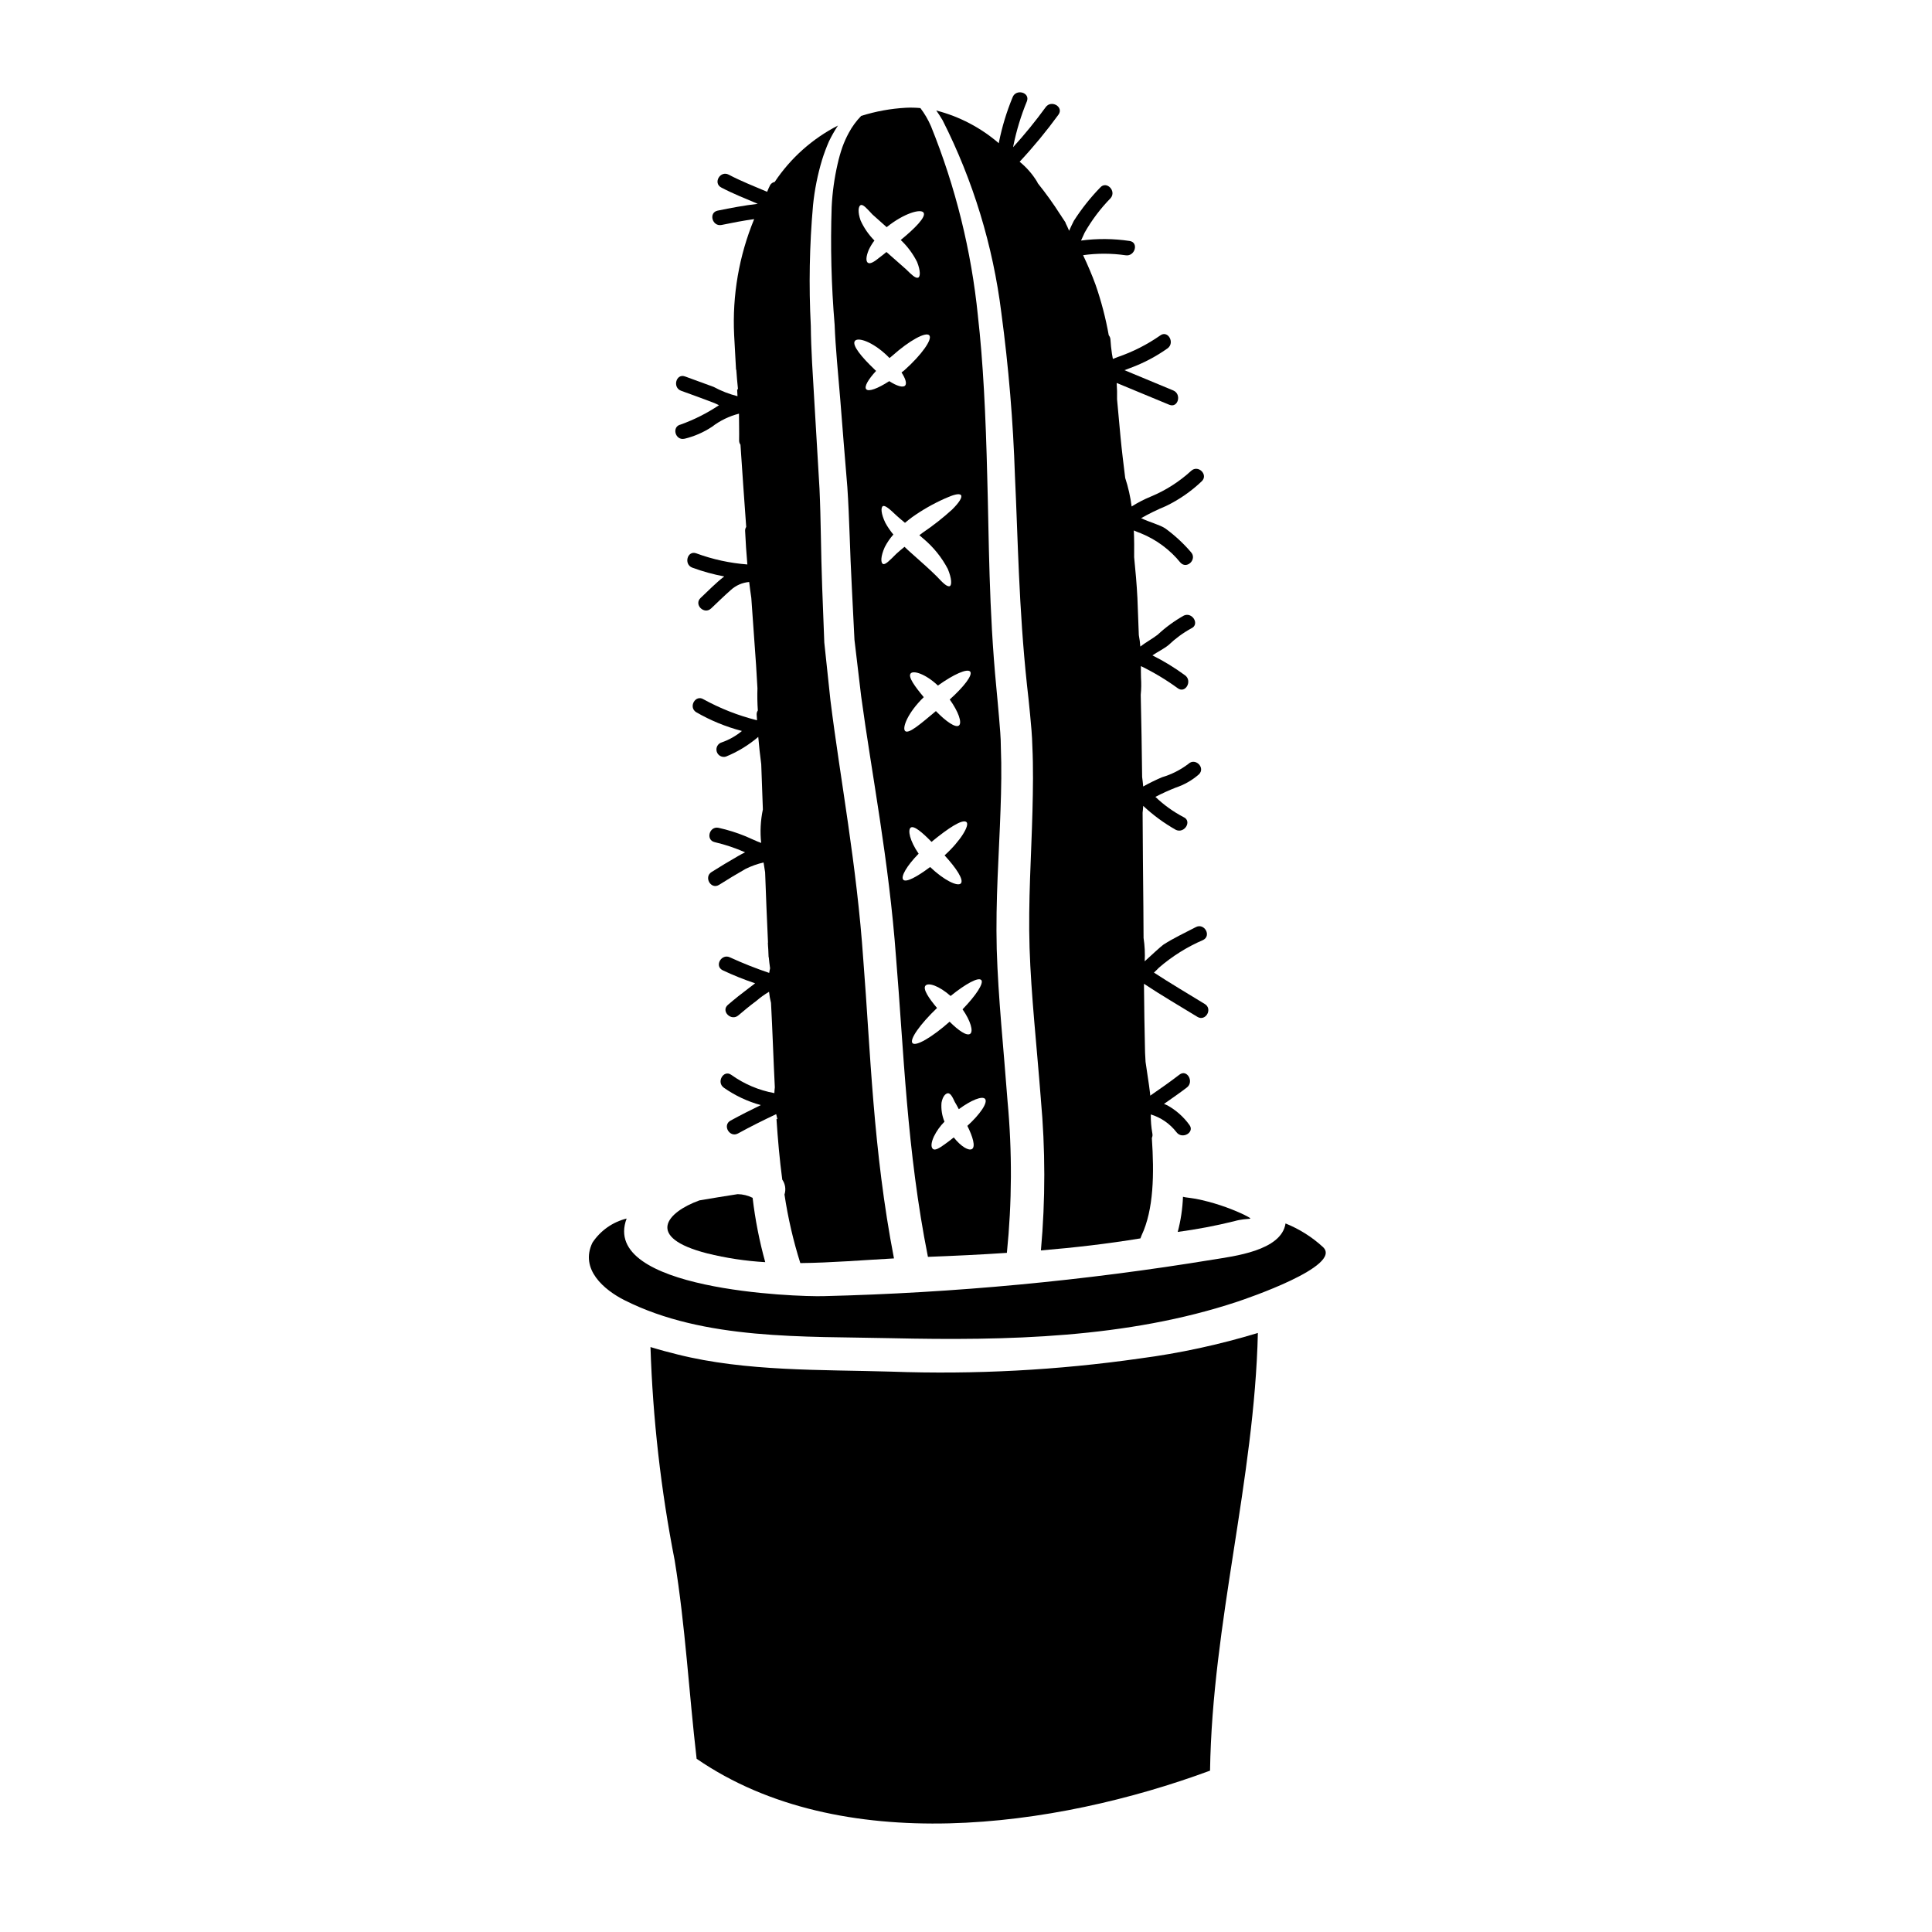
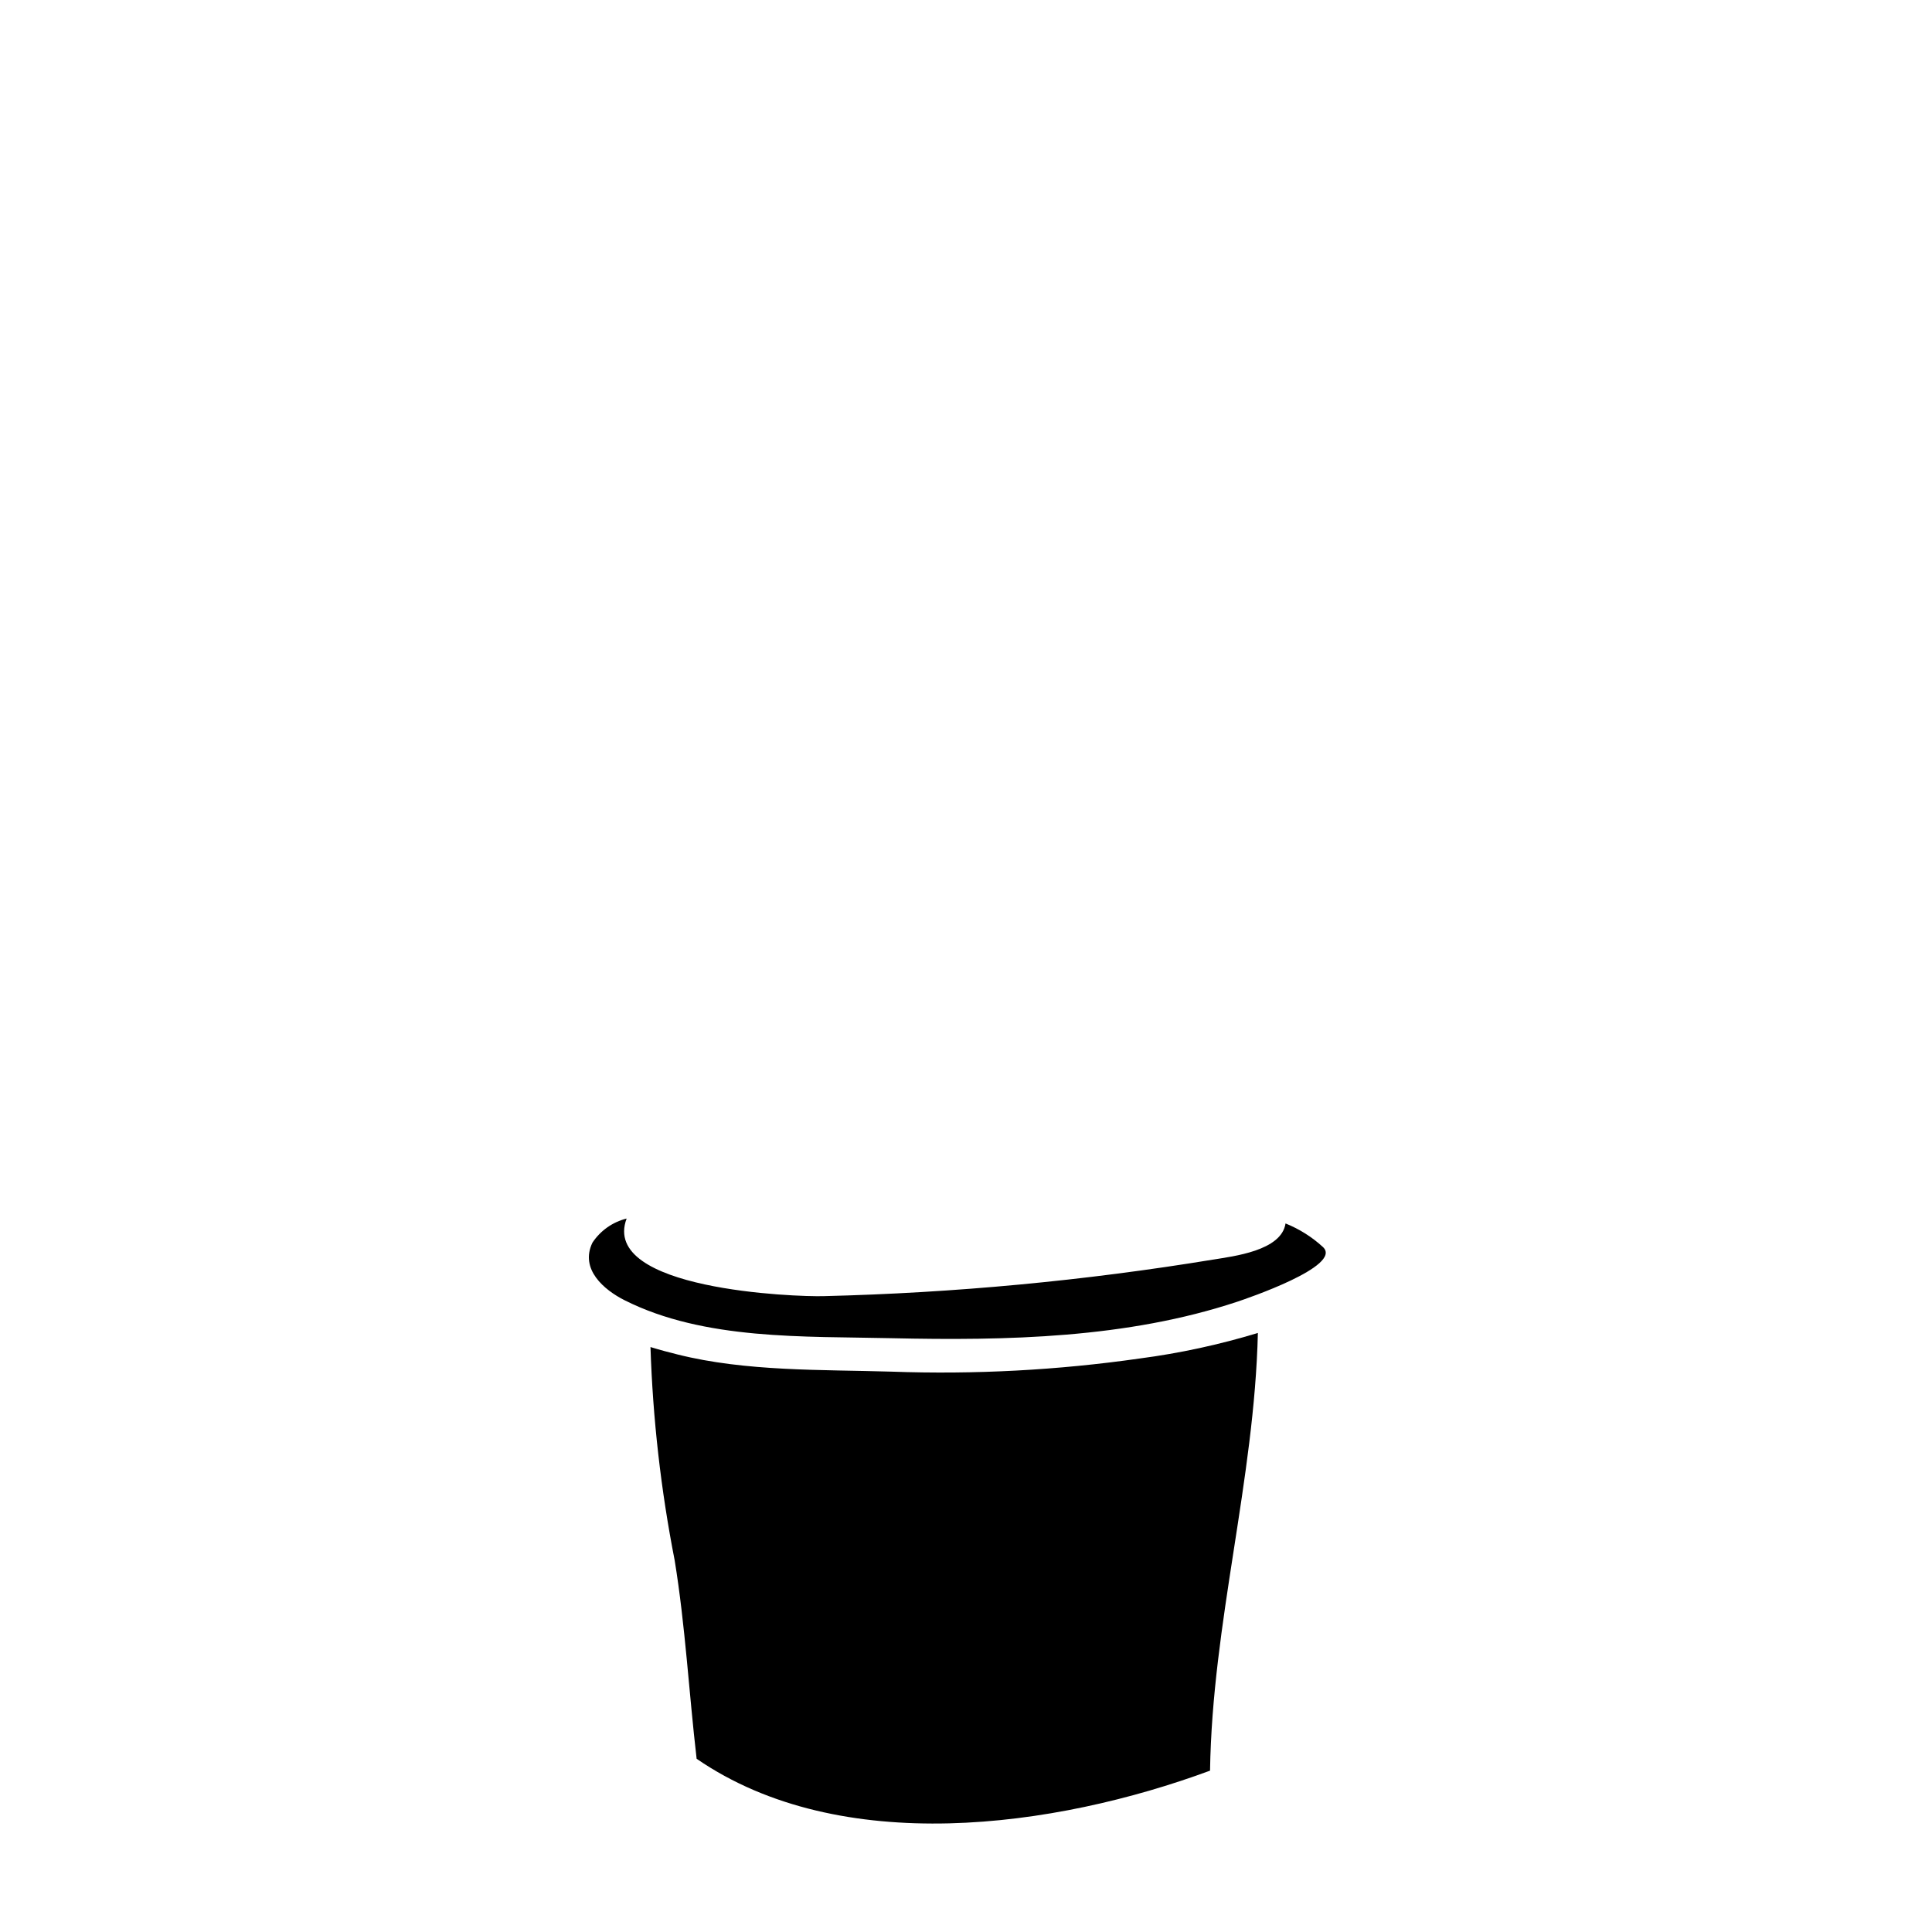
<svg xmlns="http://www.w3.org/2000/svg" fill="#000000" width="800px" height="800px" version="1.1" viewBox="144 144 512 512">
  <g>
-     <path d="m364.4 198.82c-0.352 10.418-0.086 20.848 0.785 31.234 0.234 6.144 0.918 12.824 1.504 19.945 0.562 7.207 1.18 14.891 1.867 23.105 0.559 8.184 0.676 17.223 1.18 26.371 0.234 4.582 0.473 9.281 0.707 14.094 0.59 4.844 1.18 9.809 1.77 14.922 2.754 20.418 7.356 43.402 9.246 69.227 2.043 24.492 2.836 51.262 8.453 79.363 7.031-0.27 14.004-0.59 20.914-1.062l0.008-0.004c1.355-13.359 1.418-26.816 0.176-40.184-1.031-13.891-2.481-27.301-2.867-40.332-0.328-13.117 0.621-25.32 1.004-36.785 0.207-5.731 0.301-11.285 0.09-16.633 0-2.688-0.266-5.289-0.473-7.871-0.207-2.582-0.473-5.231-0.711-7.871-2.035-21.012-1.945-39.598-2.422-55.961-0.395-16.34-1.09-30.52-2.481-42.695l0.004-0.004c-1.742-17.246-5.93-34.152-12.43-50.219-0.738-1.715-1.68-3.332-2.809-4.816-1.266-0.121-2.543-0.148-3.812-0.09-4.035 0.223-8.023 0.945-11.875 2.16-1.297 1.328-2.402 2.832-3.277 4.469-0.66 1.207-1.223 2.465-1.691 3.754-0.52 1.492-0.953 3.012-1.293 4.551-0.852 3.727-1.379 7.516-1.566 11.332zm18.969 178.3c-0.711-0.789 0.914-3.664 4.078-6.883-2.363-3.43-2.93-6.297-2.098-6.914 0.832-0.617 3.043 1.238 5.512 3.781 4.465-3.664 8.184-6.117 9.25-5.258 0.945 0.789-1.508 4.965-5.789 8.836 3.102 3.367 5.141 6.469 4.328 7.414-0.812 0.949-4.465-0.789-8.156-4.328-3.488 2.609-6.391 4.184-7.129 3.363zm16.988 65.238c1.449 2.894 2.215 5.512 1.238 6.144-0.855 0.531-2.867-0.59-4.84-3.074-0.922 0.738-1.773 1.391-2.457 1.863-1.359 0.977-2.481 1.652-3.043 1.211-0.562-0.441-0.559-1.594 0.234-3.309 0.715-1.457 1.66-2.785 2.809-3.938-0.66-1.586-0.93-3.309-0.789-5.019 0.301-1.656 1.039-2.453 1.684-2.512 0.711-0.031 1.242 1.004 1.836 2.301 0.328 0.504 0.648 1.152 1.062 1.922 3.34-2.453 6.176-3.543 6.941-2.754 0.867 0.973-1.309 4.106-4.68 7.18zm3.691-38.648c0.738 0.828-1.387 4.078-4.961 7.769 2.152 3.074 2.922 5.879 2.008 6.504-0.914 0.621-3.074-0.859-5.438-3.223-4.668 4.137-8.984 6.648-9.84 5.676-0.855-0.973 2.035-5.027 6.504-9.309-2.215-2.629-3.84-5.082-3.047-5.938 0.797-0.859 3.574 0.059 6.648 2.754 3.984-3.227 7.387-5.078 8.121-4.219zm-2.953-81.754c0.789 0.887-1.652 4.047-5.406 7.414 2.336 3.277 3.309 6.144 2.453 6.883-0.859 0.738-3.43-1.031-6.117-3.809-3.867 3.219-7.207 6.176-8.156 5.285-0.828-0.789 0.621-4.781 4.938-8.977-2.363-2.836-4.254-5.406-3.457-6.297 0.734-0.828 3.867 0.09 7.211 3.223 4.219-3.027 7.766-4.566 8.535-3.707zm-6.766-45.812c2.273-1.035 3.867-1.477 4.328-0.945 0.461 0.531-0.477 2.008-2.34 3.84h0.004c-2.434 2.211-5.019 4.246-7.738 6.086-0.324 0.234-0.617 0.473-0.945 0.707 0.355 0.297 0.68 0.594 1.035 0.891 2.668 2.227 4.879 4.957 6.496 8.035 1.094 2.602 1.094 4.371 0.504 4.582-0.707 0.234-1.863-0.918-3.43-2.602-1.652-1.652-4.047-3.781-6.883-6.297-0.59-0.5-1.121-1.031-1.652-1.535-0.859 0.68-1.625 1.359-2.215 1.895-1.715 1.711-2.926 3.012-3.543 2.625-0.559-0.352-0.59-1.969 0.531-4.461 0.617-1.195 1.379-2.309 2.273-3.312-0.809-0.957-1.52-1.996-2.125-3.102-1.152-2.394-1.238-4.047-0.68-4.406 0.559-0.359 1.863 0.789 3.637 2.484 0.648 0.59 1.418 1.238 2.242 1.922 0.59-0.473 1.18-0.977 1.832-1.449 2.715-1.938 5.621-3.598 8.668-4.957zm-22.277-77.77c0.645-0.352 1.684 0.891 3.148 2.457 1.035 0.914 2.336 2.098 3.777 3.367 4.586-3.691 9.074-4.965 9.785-3.84 0.711 1.121-2.277 4.141-6.059 7.242v-0.004c1.773 1.672 3.238 3.644 4.332 5.82 0.945 2.363 0.887 3.957 0.266 4.164-0.68 0.234-1.742-0.789-3.148-2.184-1.332-1.211-3.148-2.754-5.231-4.613-0.648 0.535-1.27 1.035-1.801 1.422-1.387 1.152-2.512 1.832-3.102 1.445-0.59-0.387-0.531-1.652 0.207-3.426h-0.004c0.414-0.875 0.918-1.711 1.508-2.484-1.527-1.539-2.769-3.34-3.664-5.316-0.805-2.273-0.582-3.75-0.016-4.051zm-1.48 35.961c0.832-1.031 4.668 0.234 8.508 3.902 0.234 0.207 0.445 0.445 0.648 0.648 0.27-0.203 0.504-0.414 0.789-0.648 4.461-3.988 8.832-6.379 9.75-5.375 0.918 1.004-2.008 5.168-6.621 9.277-0.266 0.207-0.5 0.355-0.734 0.559 1.035 1.598 1.445 2.871 0.973 3.461-0.559 0.648-2.215 0.148-4.223-1.152-3.043 1.969-5.512 2.898-6.117 2.125-0.559-0.676 0.531-2.566 2.629-4.84v-0.008c-0.172-0.133-0.332-0.281-0.473-0.445-3.297-3.133-6.043-6.41-5.129-7.504z" />
-     <path d="m458.21 461.31c-0.238-0.031-0.473-0.082-0.707-0.145-0.121 3.144-0.586 6.266-1.391 9.309 5.035-0.676 10.027-1.621 14.957-2.836 3.844-1.125 5.973 0 2.574-1.742v-0.004c-4.059-1.91-8.336-3.316-12.734-4.195-0.895-0.117-1.785-0.301-2.699-0.387z" />
-     <path d="m393.8 175.87c8.086 15.984 13.352 33.246 15.566 51.027 1.93 14.359 3.133 28.812 3.606 43.293 0.789 16.43 1.008 34.953 3.191 55.367 0.297 2.543 0.562 5.082 0.828 7.871 0.266 2.789 0.531 5.559 0.594 8.363 0.266 5.613 0.172 11.348 0.027 17.195-0.297 11.672-1.152 23.785-0.766 36.254 0.414 12.555 1.891 25.82 2.984 39.945l-0.004 0.008c1.223 13.363 1.23 26.812 0.027 40.18 8.805-0.734 17.551-1.738 26.371-3.188v-0.004c0.086-0.266 0.188-0.527 0.301-0.785 3.246-6.883 3.363-16.375 2.727-25.824 0.172-0.371 0.219-0.785 0.137-1.18-0.301-1.672-0.441-3.363-0.418-5.059 2.707 0.828 5.09 2.481 6.816 4.723 1.512 1.992 4.934 0.031 3.398-1.969h-0.004c-1.531-2.121-3.512-3.875-5.797-5.148-0.297-0.148-0.602-0.277-0.914-0.395 2.035-1.438 4.094-2.836 6.07-4.356 1.977-1.52 0.02-4.945-1.969-3.402-2.527 1.945-5.137 3.766-7.758 5.574-0.023-0.242 0-0.492-0.051-0.734-0.324-2.754-0.812-5.484-1.18-8.227-0.051-0.84-0.105-1.699-0.133-2.488-0.156-6.078-0.227-12.152-0.289-18.203 4.613 3.074 9.445 5.867 14.148 8.758 2.168 1.332 4.148-2.074 1.969-3.398-4.488-2.754-9.055-5.434-13.473-8.324 0.48-0.441 0.938-0.902 1.355-1.328 3.504-3.023 7.453-5.492 11.707-7.32 2.242-1.18 0.254-4.578-1.969-3.398-2.871 1.508-5.875 2.887-8.598 4.652-0.492 0.32-3.344 2.926-4.949 4.41h0.004c0.113-2.07 0.012-4.148-0.301-6.199-0.02-2.731-0.027-5.445-0.051-8.18-0.09-8.312-0.156-16.656-0.203-25.031 0.07-0.594 0.133-1.18 0.16-1.781v-0.004c2.633 2.465 5.555 4.606 8.695 6.375 2.297 1.008 4.305-2.383 1.988-3.398-2.723-1.43-5.234-3.234-7.453-5.363 1.762-0.914 3.57-1.734 5.414-2.465 2.25-0.742 4.328-1.93 6.106-3.492 1.836-1.75-0.949-4.535-2.781-2.781-2.102 1.598-4.473 2.797-7.004 3.543-1.695 0.73-3.356 1.543-4.969 2.445-0.07-0.844-0.164-1.688-0.281-2.523-0.074-7.266-0.211-14.523-0.371-21.77 0.148-1.504 0.172-3.016 0.07-4.519-0.035-1-0.031-2.043-0.027-3.094 3.418 1.66 6.68 3.621 9.75 5.852 2.016 1.535 3.977-1.883 1.969-3.398v0.004c-2.731-2.012-5.629-3.781-8.66-5.301 1.387-0.949 2.969-1.688 4.262-2.731h0.004c1.805-1.73 3.832-3.215 6.027-4.422 2.305-1.031 0.309-4.426-1.969-3.398v0.004c-2.512 1.414-4.852 3.125-6.961 5.094-1.574 1.18-3.148 2.016-4.578 3.121-0.066-1.02-0.199-2.031-0.395-3.035-0.137-3.262-0.227-6.531-0.371-9.797-0.184-3.637-0.504-7.246-0.867-10.852 0.027-2.336 0.02-4.723-0.086-7.086 0.613 0.273 1.242 0.523 1.891 0.762v0.004c4.086 1.664 7.684 4.336 10.465 7.762 1.719 1.867 4.496-0.922 2.781-2.781v-0.004c-2.008-2.344-4.285-4.449-6.781-6.269-1.445-0.977-4.262-1.676-6.418-2.731h-0.004c2.113-1.199 4.297-2.266 6.543-3.191 3.492-1.68 6.695-3.894 9.504-6.566 1.855-1.73-0.934-4.512-2.785-2.781h-0.004c-3.129 2.871-6.734 5.176-10.66 6.805-1.777 0.73-3.488 1.613-5.113 2.637-0.328-2.57-0.898-5.106-1.707-7.57-0.445-3.668-0.91-7.332-1.254-11.02-0.293-3.246-0.594-6.527-0.902-9.816 0.039-1.445 0-2.891-0.102-4.328l13.941 5.777c2.34 0.969 3.356-2.836 1.047-3.793l-12.922-5.371c0.531-0.195 1.062-0.395 1.598-0.605 3.496-1.289 6.805-3.035 9.84-5.191 2.008-1.496 0.047-4.914-1.969-3.398-3.469 2.422-7.262 4.344-11.266 5.715l-1.277 0.496c-0.094-0.461-0.168-0.922-0.25-1.383-0.168-1.223-0.328-2.473-0.395-3.773-0.027-0.414-0.188-0.805-0.449-1.125-0.809-4.531-1.973-8.992-3.481-13.34-0.906-2.492-2.031-5.148-3.316-7.871 3.742-0.527 7.539-0.516 11.281 0.027 2.477 0.375 3.543-3.422 1.047-3.793-4.266-0.641-8.602-0.676-12.875-0.109 0.32-0.691 0.617-1.398 0.949-2.082h-0.004c1.895-3.336 4.215-6.418 6.898-9.16 1.625-1.922-1.145-4.723-2.785-2.781l-0.004-0.004c-2.609 2.691-4.941 5.641-6.961 8.797-0.465 0.859-0.844 1.773-1.262 2.664v-0.047c-0.297-0.727-0.609-1.414-0.957-2.078h0.07c-0.324-0.547-0.723-1.07-1.059-1.609-0.117-0.176-0.203-0.359-0.332-0.535 0 0-0.039-0.031-0.055-0.051-1.836-2.883-3.828-5.66-5.973-8.324-0.039-0.09-0.055-0.176-0.105-0.273v0.004c-1.238-2.062-2.828-3.891-4.691-5.41 3.68-3.949 7.117-8.117 10.293-12.48 1.48-2.062-1.934-4.031-3.398-1.969-2.676 3.684-5.555 7.215-8.617 10.586 0-0.117 0.031-0.23 0.055-0.352 0.82-4.043 2.023-7.996 3.594-11.809 0.898-2.363-2.91-3.398-3.797-1.047-1.574 3.812-2.777 7.766-3.594 11.809 0 0.117-0.035 0.234-0.055 0.355h-0.004c-4.781-4.125-10.449-7.09-16.566-8.668 0.551 0.785 1.113 1.637 1.676 2.586z" />
    <path d="m380.29 507.5c-18.586-0.559-38.574 0-56.73-4.551-2.156-0.531-4.609-1.18-7.18-1.969h0.004c0.613 18.98 2.758 37.883 6.41 56.52 2.836 17.402 3.781 35.07 5.82 52.594 38.145 26.238 94.902 18.348 136.06 3.148 0.59-39.062 11.762-76.969 12.676-116v0.004c-10.23 3.109-20.699 5.375-31.301 6.766-21.773 3.113-43.777 4.277-65.758 3.488z" />
    <path d="m494.61 474.49c-2.902-2.672-6.269-4.793-9.93-6.262-1.094 7.269-13.859 8.688-19.148 9.574l-0.004-0.004c-34.133 5.606-68.617 8.844-103.2 9.691-7.508 0.234-59.359-1.684-52.266-20.562-3.711 0.922-6.941 3.199-9.055 6.383-3.43 7.086 3.148 12.555 8.477 15.246 21.156 10.672 47.719 9.543 70.793 10.078 30.492 0.68 62.375 0.031 91.594-9.66 2.231-0.746 28.098-9.469 22.738-14.484z" />
-     <path d="m331.37 476.15c5.059 1.254 10.223 2.035 15.426 2.336-1.551-5.59-2.668-11.293-3.344-17.051-1.227-0.617-2.582-0.949-3.957-0.973-3.375 0.531-6.766 1.062-10.141 1.652-8.652 3.133-14.531 9.781 2.016 14.035z" />
-     <path d="m325.42 260.27c2.578-0.625 5.023-1.688 7.234-3.148 2.133-1.645 4.574-2.832 7.184-3.496 0 2.363 0.078 4.723 0.035 7.113-0.008 0.398 0.117 0.793 0.359 1.109 0.484 7.269 0.988 14.535 1.52 21.789-0.203 0.312-0.305 0.68-0.289 1.051 0.133 3.004 0.34 5.957 0.594 8.895v0.004c-4.621-0.352-9.176-1.34-13.527-2.945-2.383-0.875-3.41 2.93-1.047 3.797 2.742 1.008 5.566 1.785 8.438 2.324-2.219 1.723-4.219 3.785-6.258 5.703-1.848 1.738 0.941 4.519 2.785 2.781 1.719-1.617 3.406-3.289 5.18-4.848 1.352-1.25 3.082-2.012 4.914-2.164 0.168 1.406 0.344 2.809 0.562 4.219 0.438 5.902 0.852 11.809 1.258 17.711 0.133 2.062 0.246 4.137 0.367 6.207h0.004c-0.07 1.969-0.035 3.941 0.102 5.906-0.223 0.324-0.332 0.715-0.312 1.109 0.02 0.484 0.074 0.961 0.098 1.441l-0.059 0.039c-4.918-1.234-9.656-3.094-14.102-5.531-2.137-1.371-4.113 2.035-1.969 3.402v-0.004c3.801 2.203 7.883 3.879 12.133 4.984-1.582 1.312-3.383 2.332-5.32 3.008-1.047 0.289-1.66 1.371-1.371 2.422 0.289 1.047 1.371 1.66 2.418 1.371 3.129-1.27 6.035-3.039 8.598-5.234 0.203 2.422 0.469 4.84 0.789 7.25 0.156 3.996 0.301 7.992 0.434 11.988h-0.004c-0.613 2.914-0.77 5.906-0.449 8.863-1.391-0.492-2.719-1.18-4.082-1.746-2.328-0.957-4.731-1.711-7.184-2.254-2.465-0.559-3.519 3.231-1.043 3.793 2.762 0.645 5.453 1.547 8.047 2.691-0.617 0.305-1.223 0.637-1.82 0.977-2.387 1.355-4.723 2.785-7.059 4.246-2.141 1.344-0.168 4.75 1.988 3.398 2.32-1.461 4.668-2.891 7.059-4.246h0.004c1.504-0.738 3.09-1.305 4.723-1.684 0.133 0.887 0.277 1.754 0.414 2.609 0.219 6.188 0.473 12.375 0.762 18.559v-0.004c-0.012 0.051-0.023 0.102-0.031 0.152 0 0.574 0.078 1.137 0.105 1.711 0.031 0.684 0.051 1.375 0.086 2.059h0.043c0.098 0.988 0.207 1.969 0.352 2.957-0.078 0.395-0.18 0.82-0.234 1.227-3.527-1.184-6.988-2.555-10.367-4.106-2.254-1.133-4.25 2.258-1.969 3.402 2.797 1.32 5.672 2.477 8.605 3.461-0.574 0.434-1.137 0.875-1.676 1.273-1.898 1.418-3.746 2.898-5.543 4.441-1.926 1.652 0.871 4.426 2.781 2.781 1.547-1.324 3.117-2.606 4.746-3.82h0.004c1.051-0.91 2.18-1.723 3.375-2.43 0.102 0.992 0.277 1.977 0.523 2.945 0.395 7.277 0.625 14.797 1.012 22.383-0.059 0.504-0.109 1.008-0.125 1.527h-0.004c-4.109-0.746-8.004-2.398-11.402-4.836-2.07-1.473-4.039 1.941-1.988 3.398 2.977 2.094 6.293 3.656 9.801 4.609-2.703 1.312-5.383 2.668-8.027 4.117-2.219 1.219-0.234 4.621 1.988 3.402 3.312-1.824 6.691-3.504 10.117-5.117 0.098 0.461 0.207 0.906 0.328 1.352l-0.254-0.109c0.355 5.402 0.828 10.785 1.535 16.102l-0.004-0.004c0.809 1.156 1.027 2.621 0.594 3.961 0.918 6.156 2.32 12.23 4.195 18.168 8.242-0.086 16.531-0.789 24.82-1.238-5.555-28.652-6.231-55.211-8.125-79.07-1.738-25.379-6.117-47.926-8.715-68.844-0.562-5.258-1.094-10.371-1.625-15.305-0.176-5.023-0.395-9.898-0.559-14.625-0.355-9.445-0.328-17.906-0.711-26.121-0.473-8.184-0.945-15.867-1.359-23.02-0.414-7.152-0.887-13.855-0.945-20.148-0.551-10.668-0.355-21.359 0.59-32 0.41-4.066 1.215-8.082 2.394-11.996 0.52-1.668 1.129-3.305 1.828-4.902 0.68-1.41 1.449-2.773 2.309-4.078 0.035-0.035 0.066-0.074 0.09-0.121-6.781 3.469-12.559 8.621-16.785 14.957-0.484 0.09-0.91 0.375-1.18 0.789-0.309 0.594-0.582 1.203-0.82 1.824-3.418-1.469-6.898-2.809-10.18-4.547-2.234-1.18-4.227 2.211-1.988 3.402 3.117 1.648 6.426 2.945 9.684 4.328-3.566 0.418-7.086 1.078-10.629 1.805-2.481 0.512-1.434 4.305 1.047 3.793 2.875-0.59 5.738-1.148 8.625-1.543v0.008c-4.012 9.73-5.82 20.227-5.301 30.738 0.148 3.043 0.355 6.117 0.504 9.191l0.062-0.055c0.109 1.691 0.266 3.383 0.441 5.066-0.078 0.117-0.129 0.215-0.207 0.34 0.027 0.543 0.059 1.094 0.09 1.645l-0.004-0.004c-2.211-0.562-4.348-1.398-6.359-2.481l-7.539-2.754c-2.363-0.875-3.41 2.93-1.047 3.793 2.848 1.047 5.711 2.051 8.543 3.148 0.535 0.207 1.02 0.445 1.496 0.684-3.16 2.113-6.566 3.832-10.145 5.117-2.484 0.555-1.441 4.348 1.027 3.758z" />
  </g>
</svg>